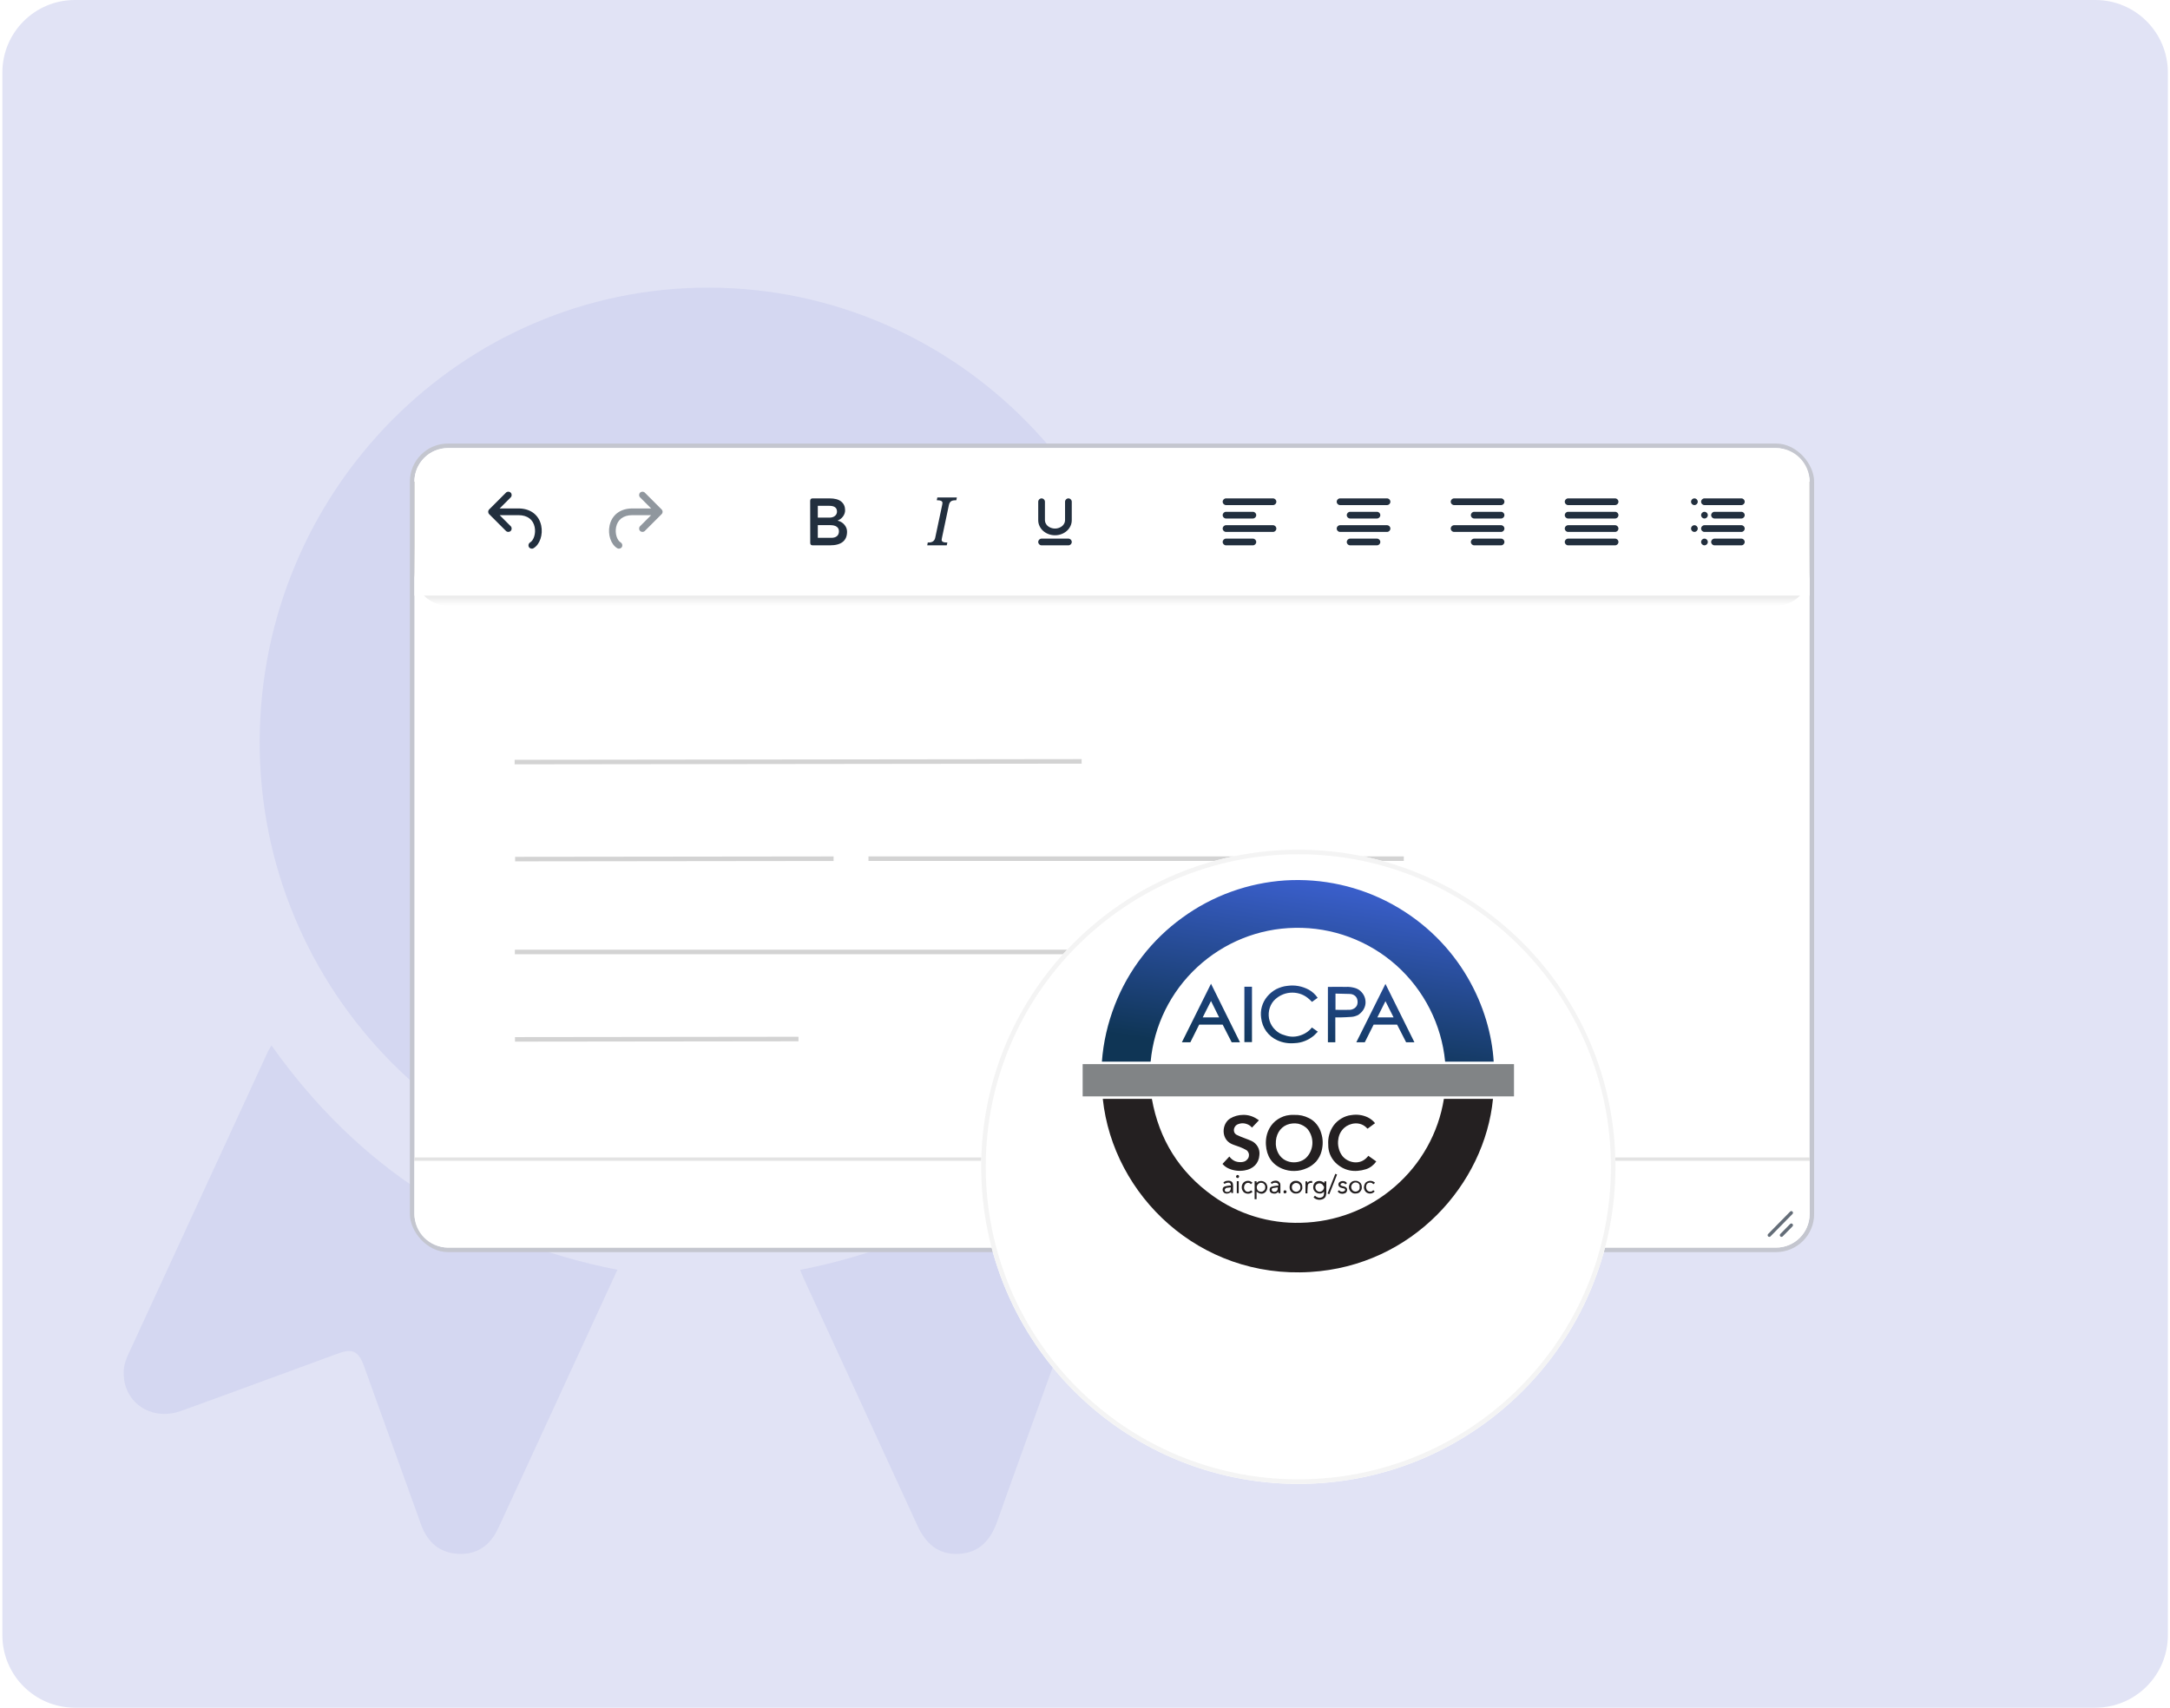
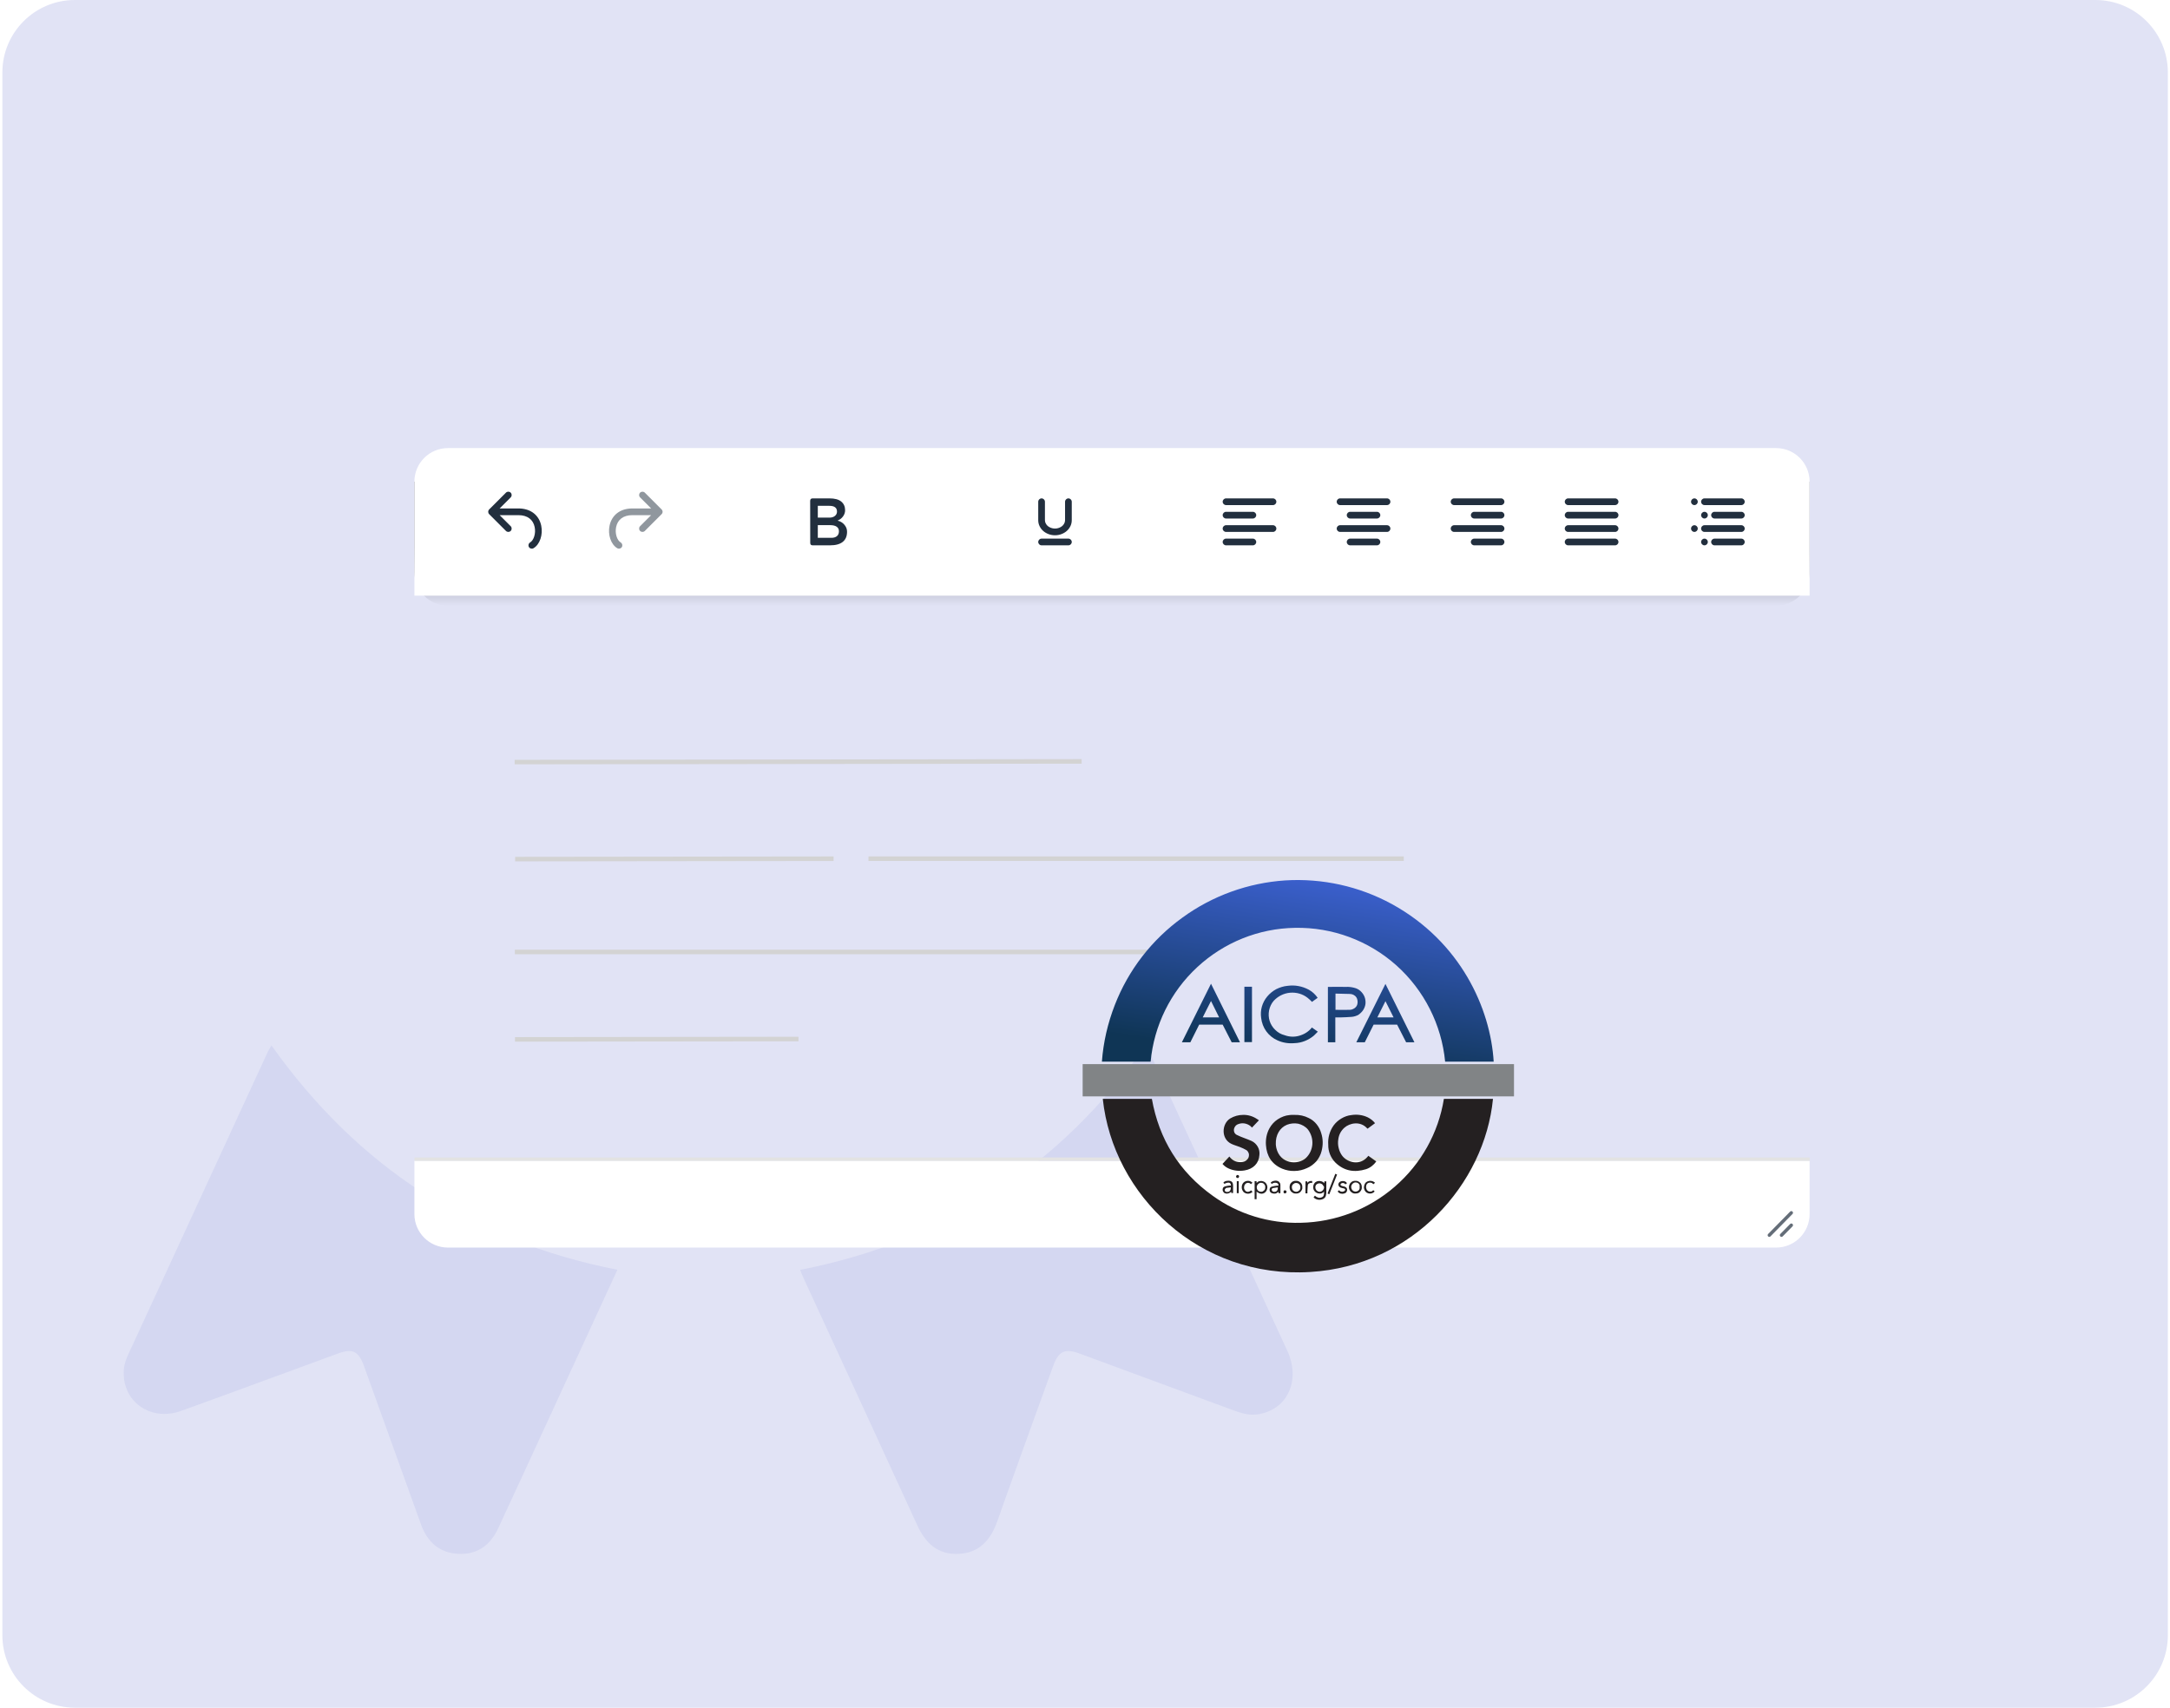
<svg xmlns="http://www.w3.org/2000/svg" width="479" height="377" viewBox="0 0 479 377" fill="none">
  <g id="Group 1000005805">
    <g id="Group 1000005795">
      <path id="Rectangle 14313" d="M0.525 16C0.525 7.163 7.688 0 16.525 0H462.525C471.361 0 478.525 7.163 478.525 16V361C478.525 369.837 471.361 377 462.525 377H16.525C7.688 377 0.525 369.837 0.525 361V16Z" fill="#E1E3F5" />
      <g id="Group 1000005804">
-         <path id="Vector" d="M255.475 163.791C255.313 219.214 210.866 264.027 156.18 263.918C101.656 263.808 57.166 218.678 57.318 163.638C57.48 108.237 102.013 63.337 156.612 63.501C211.212 63.665 255.637 108.74 255.475 163.791ZM182.233 208.768C187.806 208.801 192.062 203.868 191.165 198.268C189.999 190.917 188.8 183.567 187.439 176.25C187.104 174.434 187.374 173.252 188.713 171.962C193.682 167.226 198.488 162.293 203.457 157.556C206.513 154.636 208.144 151.322 206.859 147.089C205.52 142.692 202.117 141.051 197.873 140.504C191.1 139.618 184.36 138.535 177.599 137.638C175.892 137.409 174.974 136.654 174.24 135.09C171.237 128.702 168.051 122.413 165.026 116.036C163.233 112.273 160.544 109.9 156.278 109.943C152.13 109.987 149.538 112.372 147.799 116.025C144.807 122.314 141.588 128.494 138.715 134.838C137.818 136.807 136.576 137.441 134.686 137.704C127.925 138.623 121.174 139.64 114.412 140.581C110.362 141.139 107.208 142.932 105.955 147.089C104.756 151.059 106.042 154.341 108.979 157.163C114.002 161.986 118.873 166.952 123.907 171.765C125.278 173.077 125.764 174.259 125.386 176.25C124.047 183.195 123.064 190.217 121.779 197.174C121.033 201.243 121.973 204.601 125.3 207.04C128.659 209.49 132.115 209.173 135.68 207.237C141.912 203.835 148.241 200.619 154.474 197.207C155.889 196.43 156.926 196.386 158.373 197.185C164.67 200.652 171.053 203.966 177.404 207.346C178.927 208.156 180.483 208.834 182.254 208.779L182.233 208.768Z" fill="#D4D7F1" />
        <path id="Vector_2" d="M136.284 280.325C129.534 294.982 122.913 309.365 116.281 323.748C114.196 328.266 112.09 332.772 110.016 337.301C108.256 341.162 105.318 343.273 101.094 343.032C96.99 342.802 94.344 340.44 92.94 336.568C88.749 324.897 84.536 313.226 80.335 301.555C79.157 298.307 77.829 297.639 74.664 298.788C63.118 303.01 51.593 307.287 40.025 311.465C33.123 313.959 26.75 309.277 27.344 302.277C27.442 301.074 27.863 299.991 28.36 298.908C38.621 276.638 48.893 254.369 59.164 232.099C59.348 231.705 59.607 231.344 59.931 230.797C78.876 257.53 104.173 274.013 136.295 280.325H136.284Z" fill="#D4D7F1" />
        <path id="Vector_3" d="M176.616 280.346C208.479 274.09 233.84 257.65 252.721 231.016C253.671 231.29 253.725 232.23 254.028 232.897C264.094 254.664 274.139 276.431 284.163 298.219C287.219 304.869 284.055 311.421 277.434 312.264C275.489 312.515 273.696 311.87 271.925 311.224C260.724 307.101 249.523 302.966 238.334 298.832C235.05 297.618 233.657 298.274 232.447 301.632C228.332 313.04 224.173 324.438 220.123 335.879C218.654 340.035 216.137 342.813 211.633 343.043C207.129 343.273 204.332 340.779 202.495 336.765C194.135 318.498 185.7 300.265 177.307 282.02C177.08 281.539 176.897 281.025 176.616 280.346Z" fill="#D4D7F1" />
      </g>
    </g>
    <g id="Logo &amp; Attribution Requirements" filter="url(#filter0_d_4_1265)">
-       <rect id="Rectangle 7" x="90.975" y="92.499" width="308.973" height="177.501" rx="7.903" fill="white" stroke="#C4C6CF" />
      <path id="Rectangle 10" opacity="0.5" d="M91.475 100.402H399.448V120.391C399.448 124.479 396.133 127.794 392.045 127.794H98.878C94.79 127.794 91.475 124.479 91.475 120.391V100.402Z" fill="url(#paint0_linear_4_1265)" />
      <path id="Rectangle 8" d="M91.475 100.402C91.475 96.313 94.79 92.999 98.878 92.999H392.045C396.133 92.999 399.448 96.313 399.448 100.402V125.573H91.475V100.402Z" fill="white" />
      <g id="Toolbar">
        <g id="Frame 24">
          <g id="Group 20">
            <g id="Slot 1">
              <g id="Icon">
                <path id="Combined Shape" d="M110.29 106.325H114.425C117.186 106.325 118.984 107.835 119.467 110.115C119.885 112.091 119.188 114.264 117.766 115.105C117.414 115.313 116.96 115.197 116.752 114.845C116.544 114.493 116.66 114.039 117.012 113.831C117.827 113.349 118.316 111.826 118.018 110.422C117.678 108.816 116.476 107.805 114.425 107.805H110.29L112.728 110.243C113.017 110.532 113.017 111.001 112.728 111.29C112.438 111.579 111.97 111.579 111.681 111.29L107.979 107.588C107.69 107.299 107.69 106.831 107.979 106.541L111.681 102.84C111.97 102.551 112.438 102.551 112.728 102.84C113.017 103.129 113.017 103.598 112.728 103.887L110.29 106.325Z" fill="#222F3E" />
              </g>
            </g>
            <g id="Slot 2">
              <g id="Icon_2" opacity="0.5">
                <path id="Combined Shape_2" d="M143.731 107.805H139.596C137.545 107.805 136.343 108.816 136.003 110.422C135.706 111.826 136.194 113.349 137.009 113.831C137.361 114.039 137.477 114.493 137.269 114.845C137.061 115.197 136.607 115.313 136.255 115.105C134.833 114.264 134.136 112.091 134.554 110.115C135.037 107.835 136.835 106.325 139.596 106.325H143.731L141.293 103.887C141.004 103.598 141.004 103.129 141.293 102.84C141.582 102.551 142.051 102.551 142.34 102.84L146.028 106.528C146.17 106.663 146.259 106.853 146.259 107.065C146.259 107.276 146.17 107.467 146.028 107.602L142.34 111.29C142.051 111.579 141.582 111.579 141.293 111.29C141.004 111.001 141.004 110.532 141.293 110.243L143.731 107.805Z" fill="#222F3E" />
              </g>
            </g>
          </g>
          <g id="Group 23">
            <g id="Slot 6">
              <g id="Icon_3">
                <path id="B" fill-rule="evenodd" clip-rule="evenodd" d="M179.396 114.468C179.209 114.468 179.071 114.424 178.982 114.335C178.893 114.246 178.848 114.108 178.848 113.92L178.834 104.652C178.834 104.454 178.893 104.313 178.982 104.23C179.071 104.146 179.209 104.104 179.396 104.104H183.112C184.267 104.104 185.128 104.338 185.695 104.807C186.263 105.276 186.547 105.915 186.547 106.724C186.547 107.218 186.391 107.674 186.08 108.094C185.769 108.514 185.387 108.807 184.933 108.975L184.948 109.034C185.234 109.084 185.535 109.217 185.851 109.434C186.167 109.651 186.433 109.935 186.65 110.285C186.868 110.636 186.976 111.033 186.976 111.477C186.976 112.454 186.66 113.197 186.029 113.706C185.397 114.214 184.459 114.468 183.215 114.468H179.396ZM183.074 108.353C183.583 108.353 183.991 108.227 184.297 107.976C184.603 107.724 184.756 107.406 184.756 107.021C184.756 106.172 184.196 105.747 183.074 105.747L180.521 105.747V108.353H183.074ZM183.511 112.81C184.048 112.81 184.461 112.684 184.751 112.432C185.04 112.181 185.185 111.823 185.185 111.359C185.185 110.924 185.019 110.591 184.689 110.359C184.358 110.127 183.883 110.011 183.263 110.011L180.521 110.011V112.81H183.511Z" fill="#222F3E" />
              </g>
            </g>
            <g id="Slot 7">
              <g id="Icon_4">
-                 <path id="I" fill-rule="evenodd" clip-rule="evenodd" d="M211.219 103.898L211.089 104.52H210.893C210.421 104.52 210.081 104.609 209.874 104.788C209.667 104.966 209.527 105.231 209.455 105.583L207.922 112.841C207.879 113.049 207.857 113.186 207.857 113.254C207.857 113.649 208.214 113.846 208.927 113.846H209.115L208.985 114.468H204.676L204.792 113.846H204.987C205.806 113.846 206.291 113.492 206.44 112.784L207.98 105.525C208.018 105.342 208.038 105.205 208.038 105.113C208.038 104.718 207.681 104.52 206.968 104.52H206.78L206.91 103.898H211.219Z" fill="#222F3E" />
-               </g>
+                 </g>
            </g>
            <g id="Slot 8">
              <g id="Icon_5">
                <path id="shape" fill-rule="evenodd" clip-rule="evenodd" d="M235.097 104.844C235.097 104.435 235.429 104.104 235.837 104.104V104.104C236.246 104.104 236.578 104.435 236.578 104.844V108.916C236.578 109.378 236.481 109.81 236.289 110.211C236.096 110.62 235.832 110.975 235.496 111.276C235.161 111.576 234.769 111.811 234.322 111.981C233.867 112.159 233.385 112.247 232.876 112.247C232.367 112.247 231.885 112.159 231.43 111.981C230.983 111.811 230.592 111.576 230.256 111.276C229.921 110.975 229.657 110.62 229.464 110.211C229.271 109.81 229.175 109.378 229.175 108.916V104.844C229.175 104.435 229.506 104.104 229.915 104.104V104.104C230.324 104.104 230.655 104.435 230.655 104.844V108.916C230.655 109.147 230.707 109.371 230.811 109.587C230.915 109.803 231.06 109.999 231.245 110.177C231.461 110.362 231.71 110.506 231.991 110.61C232.273 110.714 232.568 110.767 232.876 110.767C233.185 110.767 233.48 110.714 233.761 110.61C234.043 110.506 234.291 110.362 234.507 110.177C234.692 109.999 234.837 109.803 234.941 109.587C235.045 109.371 235.097 109.147 235.097 108.916V104.844ZM229.175 113.728C229.175 113.319 229.506 112.988 229.915 112.988H235.837C236.246 112.988 236.578 113.319 236.578 113.728V113.728C236.578 114.137 236.246 114.468 235.837 114.468H229.915C229.506 114.468 229.175 114.137 229.175 113.728V113.728Z" fill="#222F3E" />
              </g>
            </g>
          </g>
          <g id="Group 22">
            <g id="Slot 11">
              <g id="Icon_6">
                <path id="shape_2" fill-rule="evenodd" clip-rule="evenodd" d="M269.892 104.844C269.892 104.435 270.224 104.104 270.633 104.104H280.997C281.406 104.104 281.737 104.435 281.737 104.844V104.844C281.737 105.253 281.406 105.584 280.997 105.584H270.633C270.224 105.584 269.892 105.253 269.892 104.844V104.844ZM269.892 107.805C269.892 107.396 270.224 107.065 270.633 107.065H276.555C276.964 107.065 277.295 107.396 277.295 107.805V107.805C277.295 108.214 276.964 108.546 276.555 108.546H270.632C270.224 108.546 269.892 108.214 269.892 107.805V107.805ZM269.892 113.728C269.892 113.319 270.224 112.988 270.633 112.988H276.555C276.964 112.988 277.295 113.319 277.295 113.728V113.728C277.295 114.137 276.964 114.468 276.555 114.468H270.632C270.224 114.468 269.892 114.137 269.892 113.728V113.728ZM269.892 110.767C269.892 110.358 270.224 110.026 270.633 110.026H280.997C281.406 110.026 281.737 110.358 281.737 110.767V110.767C281.737 111.175 281.406 111.507 280.997 111.507H270.633C270.224 111.507 269.892 111.175 269.892 110.767V110.767Z" fill="#222F3E" />
              </g>
            </g>
            <g id="Slot 12">
              <g id="Icon_7">
                <path id="shape_3" fill-rule="evenodd" clip-rule="evenodd" d="M295.063 104.844C295.063 104.435 295.395 104.104 295.803 104.104H306.168C306.577 104.104 306.908 104.435 306.908 104.844V104.844C306.908 105.253 306.577 105.584 306.168 105.584H295.803C295.395 105.584 295.063 105.253 295.063 104.844V104.844ZM297.284 107.805C297.284 107.396 297.616 107.065 298.024 107.065H303.947C304.356 107.065 304.687 107.396 304.687 107.805V107.805C304.687 108.214 304.356 108.546 303.947 108.546H298.024C297.616 108.546 297.284 108.214 297.284 107.805V107.805ZM297.284 113.728C297.284 113.319 297.616 112.987 298.024 112.987H303.947C304.356 112.987 304.687 113.319 304.687 113.728V113.728C304.687 114.137 304.356 114.468 303.947 114.468H298.024C297.616 114.468 297.284 114.137 297.284 113.728V113.728ZM295.063 110.767C295.063 110.358 295.395 110.026 295.803 110.026H306.168C306.577 110.026 306.908 110.358 306.908 110.767V110.767C306.908 111.175 306.577 111.507 306.168 111.507H295.803C295.395 111.507 295.063 111.175 295.063 110.767V110.767Z" fill="#222F3E" />
              </g>
            </g>
            <g id="Slot 13">
              <g id="Icon_8">
                <path id="shape_4" fill-rule="evenodd" clip-rule="evenodd" d="M320.234 104.844C320.234 104.435 320.566 104.104 320.974 104.104H331.339C331.748 104.104 332.079 104.435 332.079 104.844V104.844C332.079 105.253 331.748 105.584 331.339 105.584H320.974C320.566 105.584 320.234 105.253 320.234 104.844V104.844ZM324.676 107.805C324.676 107.396 325.007 107.065 325.416 107.065H331.339C331.748 107.065 332.079 107.396 332.079 107.805V107.805C332.079 108.214 331.748 108.546 331.339 108.546H325.416C325.007 108.546 324.676 108.214 324.676 107.805V107.805ZM324.676 113.728C324.676 113.319 325.007 112.987 325.416 112.987H331.339C331.748 112.987 332.079 113.319 332.079 113.728V113.728C332.079 114.137 331.748 114.468 331.339 114.468H325.416C325.007 114.468 324.676 114.137 324.676 113.728V113.728ZM320.234 110.767C320.234 110.358 320.566 110.026 320.974 110.026H331.339C331.748 110.026 332.079 110.358 332.079 110.767V110.767C332.079 111.175 331.748 111.507 331.339 111.507H320.974C320.566 111.507 320.234 111.175 320.234 110.767V110.767Z" fill="#222F3E" />
              </g>
            </g>
            <g id="Slot 14">
              <g id="Icon_9">
                <path id="shape_5" fill-rule="evenodd" clip-rule="evenodd" d="M345.405 104.844C345.405 104.435 345.736 104.104 346.145 104.104H356.51C356.918 104.104 357.25 104.435 357.25 104.844V104.844C357.25 105.253 356.918 105.584 356.51 105.584H346.145C345.736 105.584 345.405 105.253 345.405 104.844V104.844ZM345.405 107.805C345.405 107.396 345.736 107.065 346.145 107.065H356.51C356.918 107.065 357.25 107.396 357.25 107.805V107.805C357.25 108.214 356.918 108.546 356.51 108.546H346.145C345.736 108.546 345.405 108.214 345.405 107.805V107.805ZM345.405 110.767C345.405 110.358 345.736 110.026 346.145 110.026H356.51C356.918 110.026 357.25 110.358 357.25 110.767V110.767C357.25 111.175 356.918 111.507 356.51 111.507H346.145C345.736 111.507 345.405 111.175 345.405 110.767V110.767ZM345.405 113.728C345.405 113.319 345.736 112.987 346.145 112.987H356.51C356.918 112.987 357.25 113.319 357.25 113.728V113.728C357.25 114.137 356.918 114.468 356.51 114.468H346.145C345.736 114.468 345.405 114.137 345.405 113.728V113.728Z" fill="#222F3E" />
              </g>
            </g>
          </g>
        </g>
        <g id=".Oxide/toc">
          <g id="toc">
            <path id="Shape" fill-rule="evenodd" clip-rule="evenodd" d="M374.017 104.104V104.104C374.426 104.104 374.758 104.435 374.758 104.844V104.844C374.758 105.253 374.426 105.584 374.017 105.584V105.584C373.609 105.584 373.277 105.253 373.277 104.844V104.844C373.277 104.435 373.609 104.104 374.017 104.104ZM376.238 104.104H384.382C384.791 104.104 385.122 104.435 385.122 104.844V104.844C385.122 105.253 384.791 105.584 384.382 105.584H376.238C375.829 105.584 375.498 105.253 375.498 104.844V104.844C375.498 104.435 375.829 104.104 376.238 104.104ZM374.017 110.026V110.026C374.426 110.026 374.758 110.358 374.758 110.767V110.767C374.758 111.175 374.426 111.507 374.017 111.507V111.507C373.609 111.507 373.277 111.175 373.277 110.767V110.767C373.277 110.358 373.609 110.026 374.017 110.026ZM376.238 110.026H384.382C384.791 110.026 385.122 110.358 385.122 110.767V110.767C385.122 111.175 384.791 111.507 384.382 111.507H376.238C375.829 111.507 375.498 111.175 375.498 110.767V110.767C375.498 110.358 375.829 110.026 376.238 110.026ZM376.238 107.065V107.065C376.647 107.065 376.978 107.396 376.978 107.805V107.805C376.978 108.214 376.647 108.546 376.238 108.546V108.546C375.829 108.546 375.498 108.214 375.498 107.805V107.805C375.498 107.396 375.829 107.065 376.238 107.065ZM378.459 107.065H384.382C384.791 107.065 385.122 107.396 385.122 107.805V107.805C385.122 108.214 384.791 108.546 384.382 108.546H378.459C378.05 108.546 377.719 108.214 377.719 107.805V107.805C377.719 107.396 378.05 107.065 378.459 107.065ZM376.238 112.988V112.988C376.647 112.988 376.978 113.319 376.978 113.728V113.728C376.978 114.137 376.647 114.468 376.238 114.468V114.468C375.829 114.468 375.498 114.137 375.498 113.728V113.728C375.498 113.319 375.829 112.988 376.238 112.988ZM378.459 112.988H384.382C384.791 112.988 385.122 113.319 385.122 113.728V113.728C385.122 114.137 384.791 114.468 384.382 114.468H378.459C378.05 114.468 377.719 114.137 377.719 113.728V113.728C377.719 113.319 378.05 112.988 378.459 112.988Z" fill="#222F3E" />
          </g>
        </g>
      </g>
      <g id="Group 25">
        <path id="Rectangle 9" d="M91.475 262.097C91.475 266.185 94.79 269.5 98.878 269.5H392.045C396.133 269.5 399.448 266.185 399.448 262.097V250.345H91.475V262.097Z" fill="white" />
        <g id="Group 24">
          <line id="Line 8" x1="0.37" y1="-0.37" x2="7.304" y2="-0.37" transform="matrix(-0.701 0.713 -0.701 -0.713 395.413 261.291)" stroke="#646D78" stroke-width="0.74" stroke-linecap="round" />
          <line id="Line 9" x1="0.37" y1="-0.37" x2="3.467" y2="-0.37" transform="matrix(-0.701 0.713 -0.701 -0.713 395.413 264.027)" stroke="#646D78" stroke-width="0.74" stroke-linecap="round" />
        </g>
        <line id="Line 5" x1="91.475" y1="249.975" x2="399.448" y2="249.975" stroke="#E3E3E3" stroke-width="0.74" />
      </g>
      <g id="Group 1000005463">
        <line id="Line 510" x1="113.601" y1="162.317" x2="238.757" y2="162.167" stroke="#D3D3D3" />
        <path id="Line 512" d="M113.71 183.733L184.001 183.651" stroke="#D3D3D3" />
        <path id="Line 514" d="M113.652 204.239L259.975 204.239" stroke="#D3D3D3" />
        <path id="Line 615" d="M113.676 223.535L176.254 223.46" stroke="#D3D3D3" />
        <path id="Line 513" d="M191.703 183.643H309.869" stroke="#D3D3D3" />
      </g>
      <g id="Group 1000005803">
        <g id="Ellipse 175" filter="url(#filter1_d_4_1265)">
-           <path d="M356.589 231.667C356.589 270.327 325.249 301.667 286.589 301.667C247.929 301.667 216.589 270.327 216.589 231.667C216.589 193.007 247.929 161.667 286.589 161.667C325.249 161.667 356.589 193.007 356.589 231.667Z" fill="white" />
-           <path d="M356.089 231.667C356.089 270.051 324.973 301.167 286.589 301.167C248.205 301.167 217.089 270.051 217.089 231.667C217.089 193.283 248.205 162.167 286.589 162.167C324.973 162.167 356.089 193.283 356.089 231.667Z" stroke="#F4F4F4" />
-         </g>
+           </g>
        <g id="Group 1000005802">
          <g id="Group 1000005801">
            <path id="Vector_4" d="M307.225 193.657C300.015 189.726 291.87 187.936 283.685 188.442C275.501 188.987 267.628 191.828 261.003 196.654C254.26 201.52 249.077 208.214 246.076 215.96C244.517 219.969 243.542 224.172 243.231 228.454H253.987C254.728 220.475 258.391 213.041 264.276 207.592C270.161 202.142 277.839 199.029 285.868 198.912C294.091 198.756 302.081 201.714 308.239 207.202C314.358 212.69 318.216 220.28 318.995 228.454H329.713C329.012 216.738 322.425 201.987 307.225 193.657ZM289.531 220.981C288.83 221.837 287.894 222.421 286.803 222.732C285.751 223.044 284.621 223.005 283.568 222.615C282.789 222.421 282.087 222.032 281.503 221.448C280.918 220.903 280.489 220.202 280.256 219.463C280.022 218.723 279.983 217.906 280.139 217.127C280.295 216.349 280.645 215.609 281.152 215.026C282.087 214.014 283.373 213.352 284.777 213.235C286.18 213.118 287.544 213.508 288.635 214.364C288.986 214.636 289.297 214.948 289.609 215.259C289.999 214.987 290.389 214.675 290.856 214.364C290.35 213.624 289.687 213.002 288.908 212.574C287.466 211.795 285.829 211.484 284.192 211.717C283.335 211.795 282.477 212.068 281.698 212.457C280.918 212.885 280.256 213.43 279.71 214.091C279.164 214.753 278.775 215.493 278.541 216.31C278.307 217.127 278.268 217.984 278.385 218.801C278.502 219.852 278.892 220.903 279.515 221.759C280.139 222.615 280.996 223.316 281.97 223.744C283.14 224.289 284.465 224.484 285.751 224.367C287.31 224.328 288.83 223.705 290.038 222.693C290.35 222.421 290.584 222.109 290.895 221.837L289.57 220.903C289.57 220.903 289.57 220.942 289.531 220.981ZM299.392 224.172H301.262L303.211 220.28H308.395L310.382 224.172H312.214C310.07 219.852 307.966 215.571 305.822 211.289C303.679 215.571 301.535 219.852 299.392 224.172ZM304.03 218.684C304.614 217.478 305.238 216.31 305.822 215.103C306.446 216.31 307.031 217.517 307.615 218.684H304.03ZM260.886 224.172H262.756C263.419 222.888 264.082 221.565 264.705 220.28H269.889C270.551 221.565 271.214 222.888 271.876 224.172H273.708L267.316 211.25C265.173 215.571 263.029 219.852 260.886 224.172ZM265.485 218.684C266.069 217.478 266.693 216.31 267.316 215.065C267.94 216.31 268.525 217.478 269.109 218.684H265.485ZM300.912 217.05C301.184 216.621 301.379 216.115 301.418 215.609C301.457 215.103 301.379 214.559 301.184 214.091C300.99 213.624 300.678 213.196 300.288 212.846C299.898 212.496 299.431 212.262 298.924 212.145C298.339 211.99 297.716 211.912 297.092 211.951C295.845 211.912 294.598 211.951 293.312 211.951H293.117V224.172H294.754V218.684H295.962C296.741 218.645 297.56 218.645 298.339 218.568C298.846 218.529 299.353 218.373 299.82 218.139C300.249 217.828 300.639 217.478 300.912 217.05ZM299.587 215.882C299.47 216.232 299.236 216.505 298.924 216.699C298.612 216.894 298.261 217.011 297.911 217.011C296.897 217.05 295.845 217.011 294.793 217.011V213.43C295.884 213.469 296.936 213.469 297.989 213.508C298.261 213.508 298.534 213.586 298.768 213.702C299.002 213.819 299.236 214.014 299.392 214.247C299.548 214.481 299.626 214.753 299.664 215.026C299.703 215.337 299.664 215.648 299.587 215.882ZM274.682 224.133H276.358V211.912H274.682V224.133Z" fill="url(#paint1_linear_4_1265)" />
            <path id="Vector_5" d="M287.115 264.028C280.178 264.223 273.318 262.121 267.706 258.073C260.301 252.78 255.858 245.618 254.26 236.666H243.426C245.686 257.996 264.744 276.406 289.22 274.888C311.785 273.525 327.726 255.466 329.557 236.666H318.723C317.515 244.217 313.656 251.067 307.888 256.049C302.12 261.07 294.754 263.873 287.115 264.028ZM283.023 252.079C283.88 252.43 284.816 252.624 285.751 252.585C286.686 252.585 287.622 252.352 288.479 251.963C289.259 251.651 289.96 251.106 290.545 250.484C291.09 249.822 291.519 249.043 291.714 248.226C292.065 246.903 292.065 245.541 291.636 244.217C291.441 243.517 291.09 242.855 290.623 242.271C290.155 241.687 289.57 241.22 288.908 240.909C287.934 240.403 286.842 240.169 285.751 240.208H285.049C284.894 240.208 284.777 240.247 284.621 240.247C283.724 240.325 282.828 240.675 282.048 241.181C281.269 241.687 280.645 242.388 280.217 243.166C279.593 244.295 279.359 245.579 279.437 246.825C279.593 249.277 280.723 251.106 283.023 252.079ZM284.075 242.388C284.855 242.076 285.751 241.999 286.569 242.154C287.388 242.349 288.167 242.777 288.713 243.439C289.415 244.373 289.765 245.502 289.687 246.669C289.609 247.837 289.103 248.927 288.245 249.744C286.414 251.379 282.555 251.029 281.737 247.526C281.659 247.175 281.62 246.825 281.62 246.669C281.542 244.684 282.477 243.049 284.075 242.388ZM273.825 250.639C273.357 250.639 272.851 250.561 272.422 250.328C271.993 250.094 271.643 249.783 271.37 249.394C270.863 249.939 270.356 250.484 269.85 251.029C270.239 251.496 270.746 251.846 271.292 252.079C272.383 252.546 273.552 252.663 274.721 252.469C276.631 252.157 277.878 250.912 277.995 249.082C278.073 248.46 277.956 247.798 277.644 247.253C277.333 246.708 276.865 246.241 276.28 245.969C275.774 245.735 275.228 245.541 274.721 245.346C274.137 245.151 273.552 244.879 272.968 244.606C272.695 244.451 272.5 244.217 272.422 243.945C272.344 243.672 272.344 243.361 272.461 243.088C272.539 242.894 272.656 242.699 272.812 242.544C272.968 242.388 273.162 242.31 273.357 242.232C273.864 242.038 274.449 241.999 274.994 242.154C275.54 242.31 276.008 242.582 276.358 243.011C276.865 242.466 277.372 241.96 277.878 241.415C277.761 241.298 277.683 241.22 277.567 241.181C276.631 240.52 275.501 240.169 274.371 240.208C273.396 240.208 272.422 240.481 271.565 240.987C269.655 242.154 269.46 245.541 271.876 246.63C272.461 246.903 273.085 247.058 273.669 247.292C274.176 247.487 274.682 247.72 275.15 247.993C275.306 248.109 275.462 248.265 275.54 248.46C275.657 248.654 275.696 248.849 275.696 249.043C275.696 249.238 275.657 249.472 275.579 249.666C275.501 249.861 275.345 250.017 275.189 250.172C274.916 250.484 274.371 250.639 273.825 250.639ZM294.754 250.717C296.703 252.624 299.002 252.975 301.535 252.196C302.471 251.885 303.25 251.262 303.796 250.484L302.042 249.238C301.964 249.316 301.925 249.355 301.886 249.433C300.171 251.496 297.443 250.717 296.313 249.277C295.923 248.771 295.65 248.187 295.494 247.526C295.339 246.903 295.3 246.241 295.416 245.579C295.533 244.606 296.001 243.711 296.742 243.049C297.911 241.999 300.249 241.493 301.769 243.166C301.808 243.205 301.847 243.244 301.886 243.244L303.523 242.038C303.094 241.493 302.549 241.064 301.925 240.753C300.795 240.208 299.509 240.052 298.301 240.247C297.521 240.325 296.781 240.597 296.118 240.987C295.455 241.376 294.871 241.882 294.403 242.505C293.507 243.75 293.078 245.268 293.195 246.786C293.156 248.265 293.741 249.666 294.754 250.717ZM290.35 255.076C290.077 255.31 289.921 255.66 289.882 256.011C289.843 256.361 289.921 256.711 290.155 257.023C290.272 257.178 290.428 257.295 290.623 257.412C290.818 257.49 291.012 257.567 291.207 257.567C291.402 257.606 291.597 257.567 291.792 257.49C291.987 257.412 292.143 257.295 292.26 257.139C292.299 257.84 292.182 258.229 291.792 258.385C291.519 258.502 291.246 258.54 290.973 258.463C290.701 258.385 290.428 258.229 290.272 258.034C290.155 258.151 290.038 258.268 289.96 258.424C290.194 258.657 290.467 258.813 290.779 258.891C291.09 258.969 291.402 258.969 291.714 258.891C291.948 258.852 292.182 258.735 292.338 258.579C292.532 258.424 292.649 258.19 292.688 257.957C292.727 257.762 292.766 257.567 292.766 257.373V254.882H292.338C292.338 254.999 292.338 255.115 292.299 255.271C292.065 254.999 291.753 254.843 291.363 254.804C290.973 254.765 290.623 254.882 290.35 255.076ZM292.26 256.166C292.26 256.283 292.26 256.439 292.182 256.555C292.143 256.672 292.065 256.789 291.987 256.867C291.909 256.945 291.792 257.023 291.675 257.1C291.558 257.139 291.441 257.178 291.285 257.178C291.051 257.178 290.818 257.061 290.623 256.906C290.467 256.711 290.35 256.478 290.35 256.244C290.35 256.127 290.35 256.011 290.389 255.894C290.428 255.777 290.506 255.66 290.584 255.582C290.662 255.505 290.779 255.427 290.896 255.388C291.012 255.349 291.129 255.31 291.246 255.31C291.363 255.31 291.48 255.349 291.597 255.388C291.714 255.427 291.831 255.505 291.909 255.582C291.987 255.66 292.065 255.777 292.104 255.894C292.221 255.894 292.26 256.011 292.26 256.166ZM277.372 254.843H276.943V258.813H277.372V257.139C278.073 257.723 278.775 257.762 279.32 257.256C279.554 257.023 279.71 256.672 279.749 256.322C279.788 255.972 279.671 255.621 279.476 255.349C279.281 255.076 279.009 254.921 278.697 254.843C278.463 254.765 278.229 254.804 277.995 254.843C277.761 254.882 277.567 255.037 277.372 255.232V254.843ZM278.346 255.193C278.463 255.193 278.619 255.232 278.736 255.271C278.853 255.31 278.97 255.388 279.048 255.505C279.125 255.582 279.203 255.699 279.242 255.816C279.281 255.933 279.32 256.049 279.281 256.205C279.281 256.322 279.281 256.439 279.242 256.555C279.203 256.672 279.125 256.789 279.048 256.867C278.97 256.945 278.853 257.023 278.736 257.1C278.619 257.139 278.502 257.178 278.385 257.178C278.268 257.178 278.112 257.139 277.995 257.1C277.878 257.061 277.761 256.984 277.683 256.906C277.605 256.828 277.528 256.711 277.489 256.594C277.45 256.478 277.411 256.361 277.411 256.205C277.411 256.088 277.411 255.933 277.489 255.816C277.528 255.699 277.605 255.582 277.683 255.505C277.761 255.427 277.878 255.349 277.995 255.271C278.073 255.232 278.19 255.193 278.346 255.193ZM284.66 256.166C284.66 256.361 284.699 256.555 284.738 256.711C284.816 256.906 284.933 257.061 285.049 257.178C285.205 257.295 285.361 257.412 285.517 257.49C285.712 257.567 285.868 257.567 286.063 257.567C286.258 257.567 286.453 257.567 286.608 257.49C286.803 257.412 286.959 257.334 287.076 257.178C287.193 257.023 287.31 256.906 287.388 256.711C287.466 256.517 287.505 256.361 287.466 256.166C287.466 255.972 287.466 255.777 287.388 255.621C287.31 255.427 287.232 255.271 287.076 255.154C286.959 255.037 286.764 254.921 286.608 254.843C286.414 254.765 286.258 254.765 286.063 254.765C285.868 254.765 285.673 254.765 285.517 254.843C285.322 254.921 285.166 254.999 285.049 255.154C284.894 255.271 284.816 255.427 284.738 255.621C284.699 255.777 284.66 255.972 284.66 256.166ZM287.037 256.166C287.037 256.283 287.037 256.439 286.998 256.555C286.959 256.672 286.881 256.789 286.803 256.867C286.725 256.945 286.608 257.023 286.491 257.1C286.375 257.139 286.258 257.178 286.102 257.178C285.985 257.178 285.868 257.139 285.751 257.1C285.634 257.061 285.517 256.984 285.439 256.906C285.361 256.828 285.283 256.711 285.244 256.594C285.205 256.478 285.166 256.361 285.166 256.244C285.166 256.127 285.166 255.972 285.205 255.855C285.244 255.738 285.322 255.621 285.4 255.543C285.478 255.466 285.595 255.388 285.712 255.31C285.829 255.271 285.946 255.232 286.102 255.232C286.219 255.232 286.375 255.271 286.491 255.31C286.608 255.349 286.725 255.427 286.803 255.543C286.881 255.621 286.959 255.738 286.998 255.855C287.037 255.933 287.037 256.049 287.037 256.166ZM297.755 256.166C297.755 256.361 297.794 256.555 297.872 256.711C297.95 256.906 298.067 257.061 298.184 257.178C298.339 257.295 298.495 257.412 298.651 257.49C298.846 257.567 299.002 257.567 299.197 257.567C299.392 257.567 299.587 257.528 299.743 257.49C299.937 257.412 300.093 257.334 300.21 257.178C300.327 257.061 300.444 256.867 300.522 256.711C300.6 256.517 300.6 256.361 300.6 256.166C300.6 255.972 300.561 255.777 300.522 255.621C300.444 255.466 300.366 255.271 300.21 255.154C300.054 255.037 299.898 254.921 299.743 254.843C299.548 254.765 299.392 254.765 299.197 254.765C299.002 254.765 298.807 254.765 298.651 254.843C298.456 254.921 298.301 254.999 298.184 255.154C298.028 255.271 297.95 255.427 297.872 255.621C297.794 255.816 297.755 255.972 297.755 256.166ZM300.132 256.205C300.132 256.322 300.132 256.439 300.093 256.555C300.054 256.672 299.976 256.789 299.898 256.867C299.821 256.945 299.704 257.023 299.587 257.061C299.47 257.1 299.353 257.139 299.236 257.139C299.119 257.139 298.963 257.1 298.846 257.061C298.729 257.023 298.612 256.945 298.534 256.828C298.456 256.75 298.378 256.633 298.34 256.517C298.301 256.4 298.262 256.283 298.262 256.127C298.262 256.011 298.262 255.855 298.34 255.738C298.417 255.621 298.456 255.505 298.534 255.427C298.612 255.349 298.729 255.271 298.846 255.193C298.963 255.154 299.08 255.115 299.236 255.115C299.353 255.115 299.509 255.154 299.626 255.193C299.743 255.232 299.859 255.31 299.937 255.427C300.015 255.505 300.093 255.621 300.132 255.738C300.093 255.933 300.132 256.049 300.132 256.205ZM270.473 257.528C270.707 257.606 270.941 257.606 271.175 257.528C271.409 257.451 271.604 257.334 271.759 257.139C271.759 257.295 271.798 257.373 271.798 257.451H272.188V255.816C272.188 255.232 271.993 254.921 271.604 254.804C271.097 254.648 270.278 254.765 270.045 255.193C270.123 255.271 270.2 255.349 270.278 255.427C271.175 254.96 271.72 255.115 271.72 255.816H271.331C271.019 255.855 270.668 255.894 270.356 256.011C270.2 256.049 270.045 256.166 269.967 256.322C269.889 256.478 269.85 256.672 269.889 256.828C269.889 256.984 269.967 257.139 270.084 257.256C270.162 257.412 270.317 257.49 270.473 257.528ZM270.707 256.322C271.019 256.283 271.37 256.244 271.681 256.205C271.72 256.867 271.409 257.256 270.824 257.217C270.707 257.217 270.59 257.178 270.512 257.139C270.434 257.061 270.356 256.984 270.356 256.867V256.711C270.356 256.672 270.395 256.594 270.434 256.555C270.473 256.517 270.512 256.478 270.551 256.439C270.59 256.361 270.668 256.322 270.707 256.322ZM281.698 255.855C281.386 255.894 281.035 255.933 280.723 256.049C280.567 256.088 280.412 256.205 280.334 256.361C280.256 256.517 280.217 256.672 280.256 256.867C280.256 257.023 280.334 257.178 280.451 257.295C280.567 257.412 280.684 257.49 280.879 257.528C281.113 257.606 281.347 257.606 281.581 257.567C281.815 257.49 282.01 257.373 282.165 257.178C282.204 257.295 282.204 257.412 282.243 257.49H282.633V255.777C282.633 255.582 282.633 255.427 282.516 255.232C282.399 255.037 282.282 254.921 282.126 254.843C281.854 254.726 281.542 254.687 281.269 254.765C280.957 254.804 280.684 254.96 280.49 255.154L280.723 255.466C280.879 255.31 281.074 255.232 281.308 255.193C281.542 255.154 281.737 255.193 281.932 255.271C282.01 255.31 282.087 255.427 282.165 255.505C282.204 255.621 282.204 255.699 282.204 255.816C281.932 255.855 281.815 255.855 281.698 255.855ZM281.152 257.178C281.035 257.178 280.957 257.139 280.879 257.061C280.801 256.984 280.762 256.906 280.723 256.789C280.684 256.672 280.723 256.594 280.762 256.517C280.801 256.439 280.918 256.361 280.996 256.361C281.347 256.283 281.698 256.283 282.048 256.205C282.126 256.906 281.737 257.256 281.152 257.178ZM296.508 257.139C296.352 257.178 296.157 257.178 296.001 257.139C295.845 257.1 295.689 256.984 295.611 256.828C295.494 256.945 295.377 257.023 295.261 257.1C295.416 257.334 295.65 257.49 295.884 257.567C296.157 257.645 296.43 257.645 296.664 257.567C296.859 257.528 297.053 257.451 297.17 257.295C297.287 257.139 297.365 256.945 297.365 256.75C297.365 256.361 297.131 256.127 296.703 256.011C296.508 255.972 296.313 255.933 296.118 255.855C296.001 255.816 295.845 255.66 295.884 255.582C295.923 255.505 295.962 255.466 296.001 255.388C296.04 255.349 296.118 255.31 296.196 255.271C296.352 255.232 296.508 255.232 296.625 255.271C296.781 255.31 296.897 255.427 296.975 255.543C297.092 255.466 297.209 255.388 297.326 255.31C297.053 254.687 296.04 254.687 295.65 255.076C295.572 255.154 295.494 255.271 295.455 255.388C295.416 255.505 295.416 255.621 295.455 255.738C295.494 255.855 295.533 255.972 295.611 256.049C295.689 256.127 295.806 256.205 295.884 256.244C296.118 256.322 296.391 256.4 296.625 256.439C296.82 256.478 296.975 256.594 296.936 256.789C296.897 256.867 296.858 256.945 296.82 256.984C296.664 257.061 296.586 257.1 296.508 257.139ZM303.172 255.505C303.289 255.388 303.406 255.31 303.523 255.193C303.25 254.921 302.86 254.765 302.471 254.765C302.081 254.765 301.691 254.921 301.418 255.193C301.185 255.505 301.068 255.894 301.068 256.283C301.107 256.672 301.263 257.023 301.574 257.295C301.847 257.49 302.198 257.606 302.549 257.567C302.899 257.528 303.211 257.373 303.445 257.1C303.367 257.023 303.25 256.906 303.133 256.828C303.055 256.906 302.977 256.984 302.86 257.061C302.744 257.1 302.627 257.139 302.51 257.139C302.393 257.139 302.276 257.139 302.159 257.1C302.042 257.061 301.925 256.984 301.847 256.906C301.652 256.711 301.574 256.478 301.535 256.205C301.535 255.933 301.574 255.699 301.73 255.466C301.808 255.349 301.925 255.271 302.042 255.232C302.159 255.193 302.276 255.154 302.432 255.154C302.549 255.154 302.705 255.193 302.821 255.232C302.977 255.349 303.094 255.427 303.172 255.505ZM275.267 255.232C275.423 255.193 275.579 255.193 275.735 255.232C275.891 255.271 276.008 255.388 276.124 255.505C276.241 255.388 276.358 255.271 276.475 255.193C276.202 254.921 275.852 254.765 275.501 254.765C275.111 254.765 274.76 254.882 274.488 255.154C274.215 255.427 274.098 255.816 274.098 256.205C274.098 256.594 274.254 256.945 274.527 257.256C274.799 257.49 275.15 257.606 275.501 257.606C275.852 257.606 276.202 257.451 276.475 257.217L276.202 256.867C275.696 257.256 275.228 257.295 274.877 256.945C274.721 256.75 274.605 256.517 274.605 256.283C274.605 256.049 274.643 255.777 274.799 255.582C274.916 255.388 275.111 255.271 275.267 255.232ZM295.144 253.364C294.988 253.325 294.91 253.286 294.754 253.208C294.169 254.687 293.624 256.127 293.039 257.567L293.429 257.723C294.013 256.283 294.559 254.843 295.144 253.364ZM288.674 255.816C288.674 255.738 288.713 255.621 288.752 255.543C288.791 255.466 288.869 255.388 288.947 255.349C289.025 255.31 289.103 255.271 289.22 255.232C289.298 255.193 289.415 255.193 289.492 255.232H289.648V254.804C289.453 254.765 289.259 254.804 289.064 254.843C288.869 254.921 288.713 255.037 288.596 255.193C288.557 255.037 288.557 254.96 288.557 254.882H288.167V257.528H288.596V256.984C288.635 256.594 288.635 256.205 288.674 255.816ZM273.007 257.49H273.435V254.843H273.007V257.49ZM283.335 257.178V257.334C283.335 257.373 283.374 257.412 283.413 257.451C283.452 257.49 283.491 257.528 283.529 257.528C283.568 257.528 283.607 257.567 283.646 257.528C283.841 257.528 283.958 257.412 283.997 257.178C283.997 257.139 283.997 257.1 283.958 257.061C283.958 257.023 283.919 256.984 283.88 256.945C283.841 256.906 283.802 256.906 283.763 256.867C283.724 256.867 283.685 256.828 283.646 256.867H283.529C283.491 256.867 283.452 256.906 283.413 256.945C283.374 256.984 283.374 257.023 283.335 257.061C283.335 257.1 283.335 257.139 283.335 257.178ZM273.513 253.831C273.513 253.597 273.396 253.481 273.201 253.481H273.085C273.046 253.481 273.007 253.52 272.968 253.558C272.929 253.597 272.929 253.636 272.89 253.675C272.851 253.714 272.851 253.753 272.851 253.792V253.909C272.851 253.948 272.89 253.987 272.929 254.026C272.968 254.064 273.007 254.064 273.046 254.103C273.085 254.103 273.124 254.142 273.162 254.142H273.279C273.318 254.142 273.357 254.103 273.396 254.064C273.435 254.026 273.435 253.987 273.474 253.948C273.513 253.909 273.513 253.87 273.513 253.831Z" fill="#242021" />
            <path id="Vector_6" d="M334.195 236.121V228.999H238.982V236.121H334.195Z" fill="#818486" />
          </g>
        </g>
      </g>
    </g>
  </g>
  <defs>
    <filter id="filter0_d_4_1265" x="72.707" y="80.154" width="541.433" height="245.203" filterUnits="userSpaceOnUse" color-interpolation-filters="sRGB">
      <feFlood flood-opacity="0" result="BackgroundImageFix" />
      <feColorMatrix in="SourceAlpha" type="matrix" values="0 0 0 0 0 0 0 0 0 0 0 0 0 0 0 0 0 0 127 0" result="hardAlpha" />
      <feOffset dy="5.923" />
      <feGaussianBlur stdDeviation="8.884" />
      <feColorMatrix type="matrix" values="0 0 0 0 0.048 0 0 0 0 0.073 0 0 0 0 0.172 0 0 0 0.129 0" />
      <feBlend mode="normal" in2="BackgroundImageFix" result="effect1_dropShadow_4_1265" />
      <feBlend mode="normal" in="SourceGraphic" in2="effect1_dropShadow_4_1265" result="shape" />
    </filter>
    <filter id="filter1_d_4_1265" x="196.589" y="161.667" width="180" height="180" filterUnits="userSpaceOnUse" color-interpolation-filters="sRGB">
      <feFlood flood-opacity="0" result="BackgroundImageFix" />
      <feColorMatrix in="SourceAlpha" type="matrix" values="0 0 0 0 0 0 0 0 0 0 0 0 0 0 0 0 0 0 127 0" result="hardAlpha" />
      <feOffset dy="20" />
      <feGaussianBlur stdDeviation="10" />
      <feComposite in2="hardAlpha" operator="out" />
      <feColorMatrix type="matrix" values="0 0 0 0 0.743 0 0 0 0 0.754 0 0 0 0 0.853 0 0 0 0.4 0" />
      <feBlend mode="normal" in2="BackgroundImageFix" result="effect1_dropShadow_4_1265" />
      <feBlend mode="normal" in="SourceGraphic" in2="effect1_dropShadow_4_1265" result="shape" />
    </filter>
    <linearGradient id="paint0_linear_4_1265" x1="245.461" y1="114.7" x2="245.461" y2="127.794" gradientUnits="userSpaceOnUse">
      <stop />
      <stop offset="1" stop-opacity="0" />
    </linearGradient>
    <linearGradient id="paint1_linear_4_1265" x1="294.908" y1="172" x2="286.472" y2="228.454" gradientUnits="userSpaceOnUse">
      <stop stop-color="#4D71FF" />
      <stop offset="1" stop-color="#0F3555" />
    </linearGradient>
  </defs>
</svg>